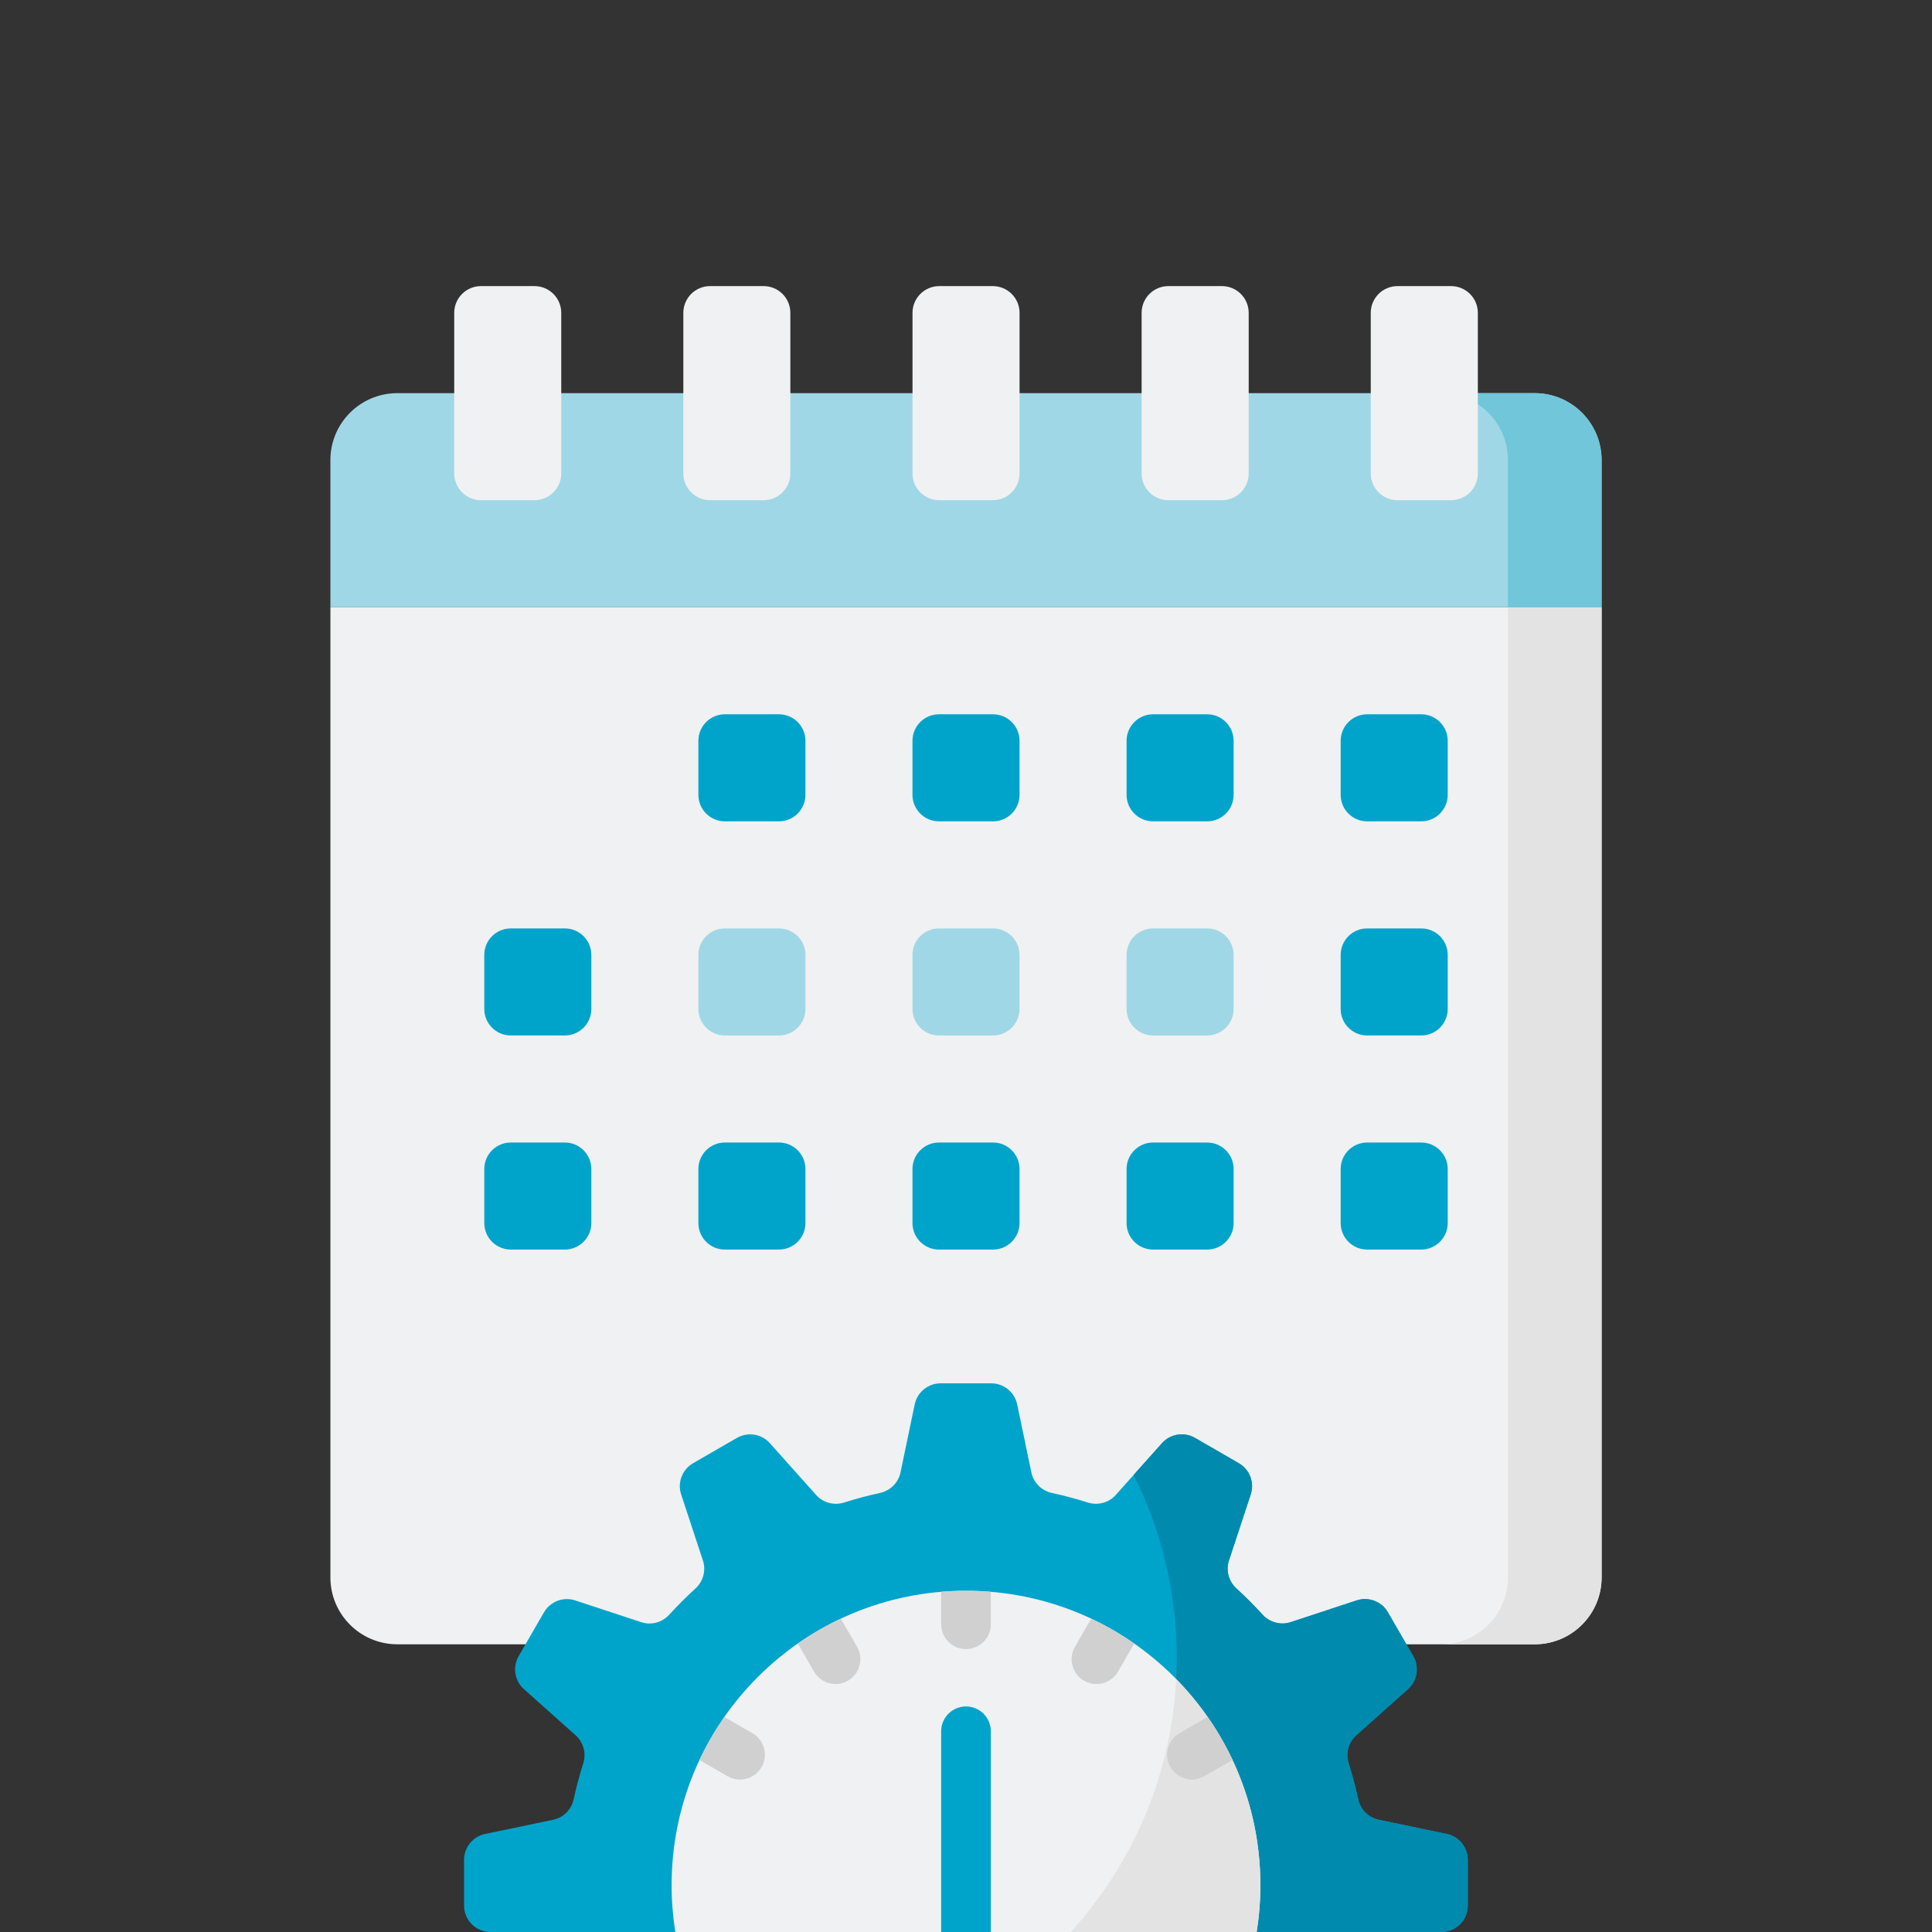
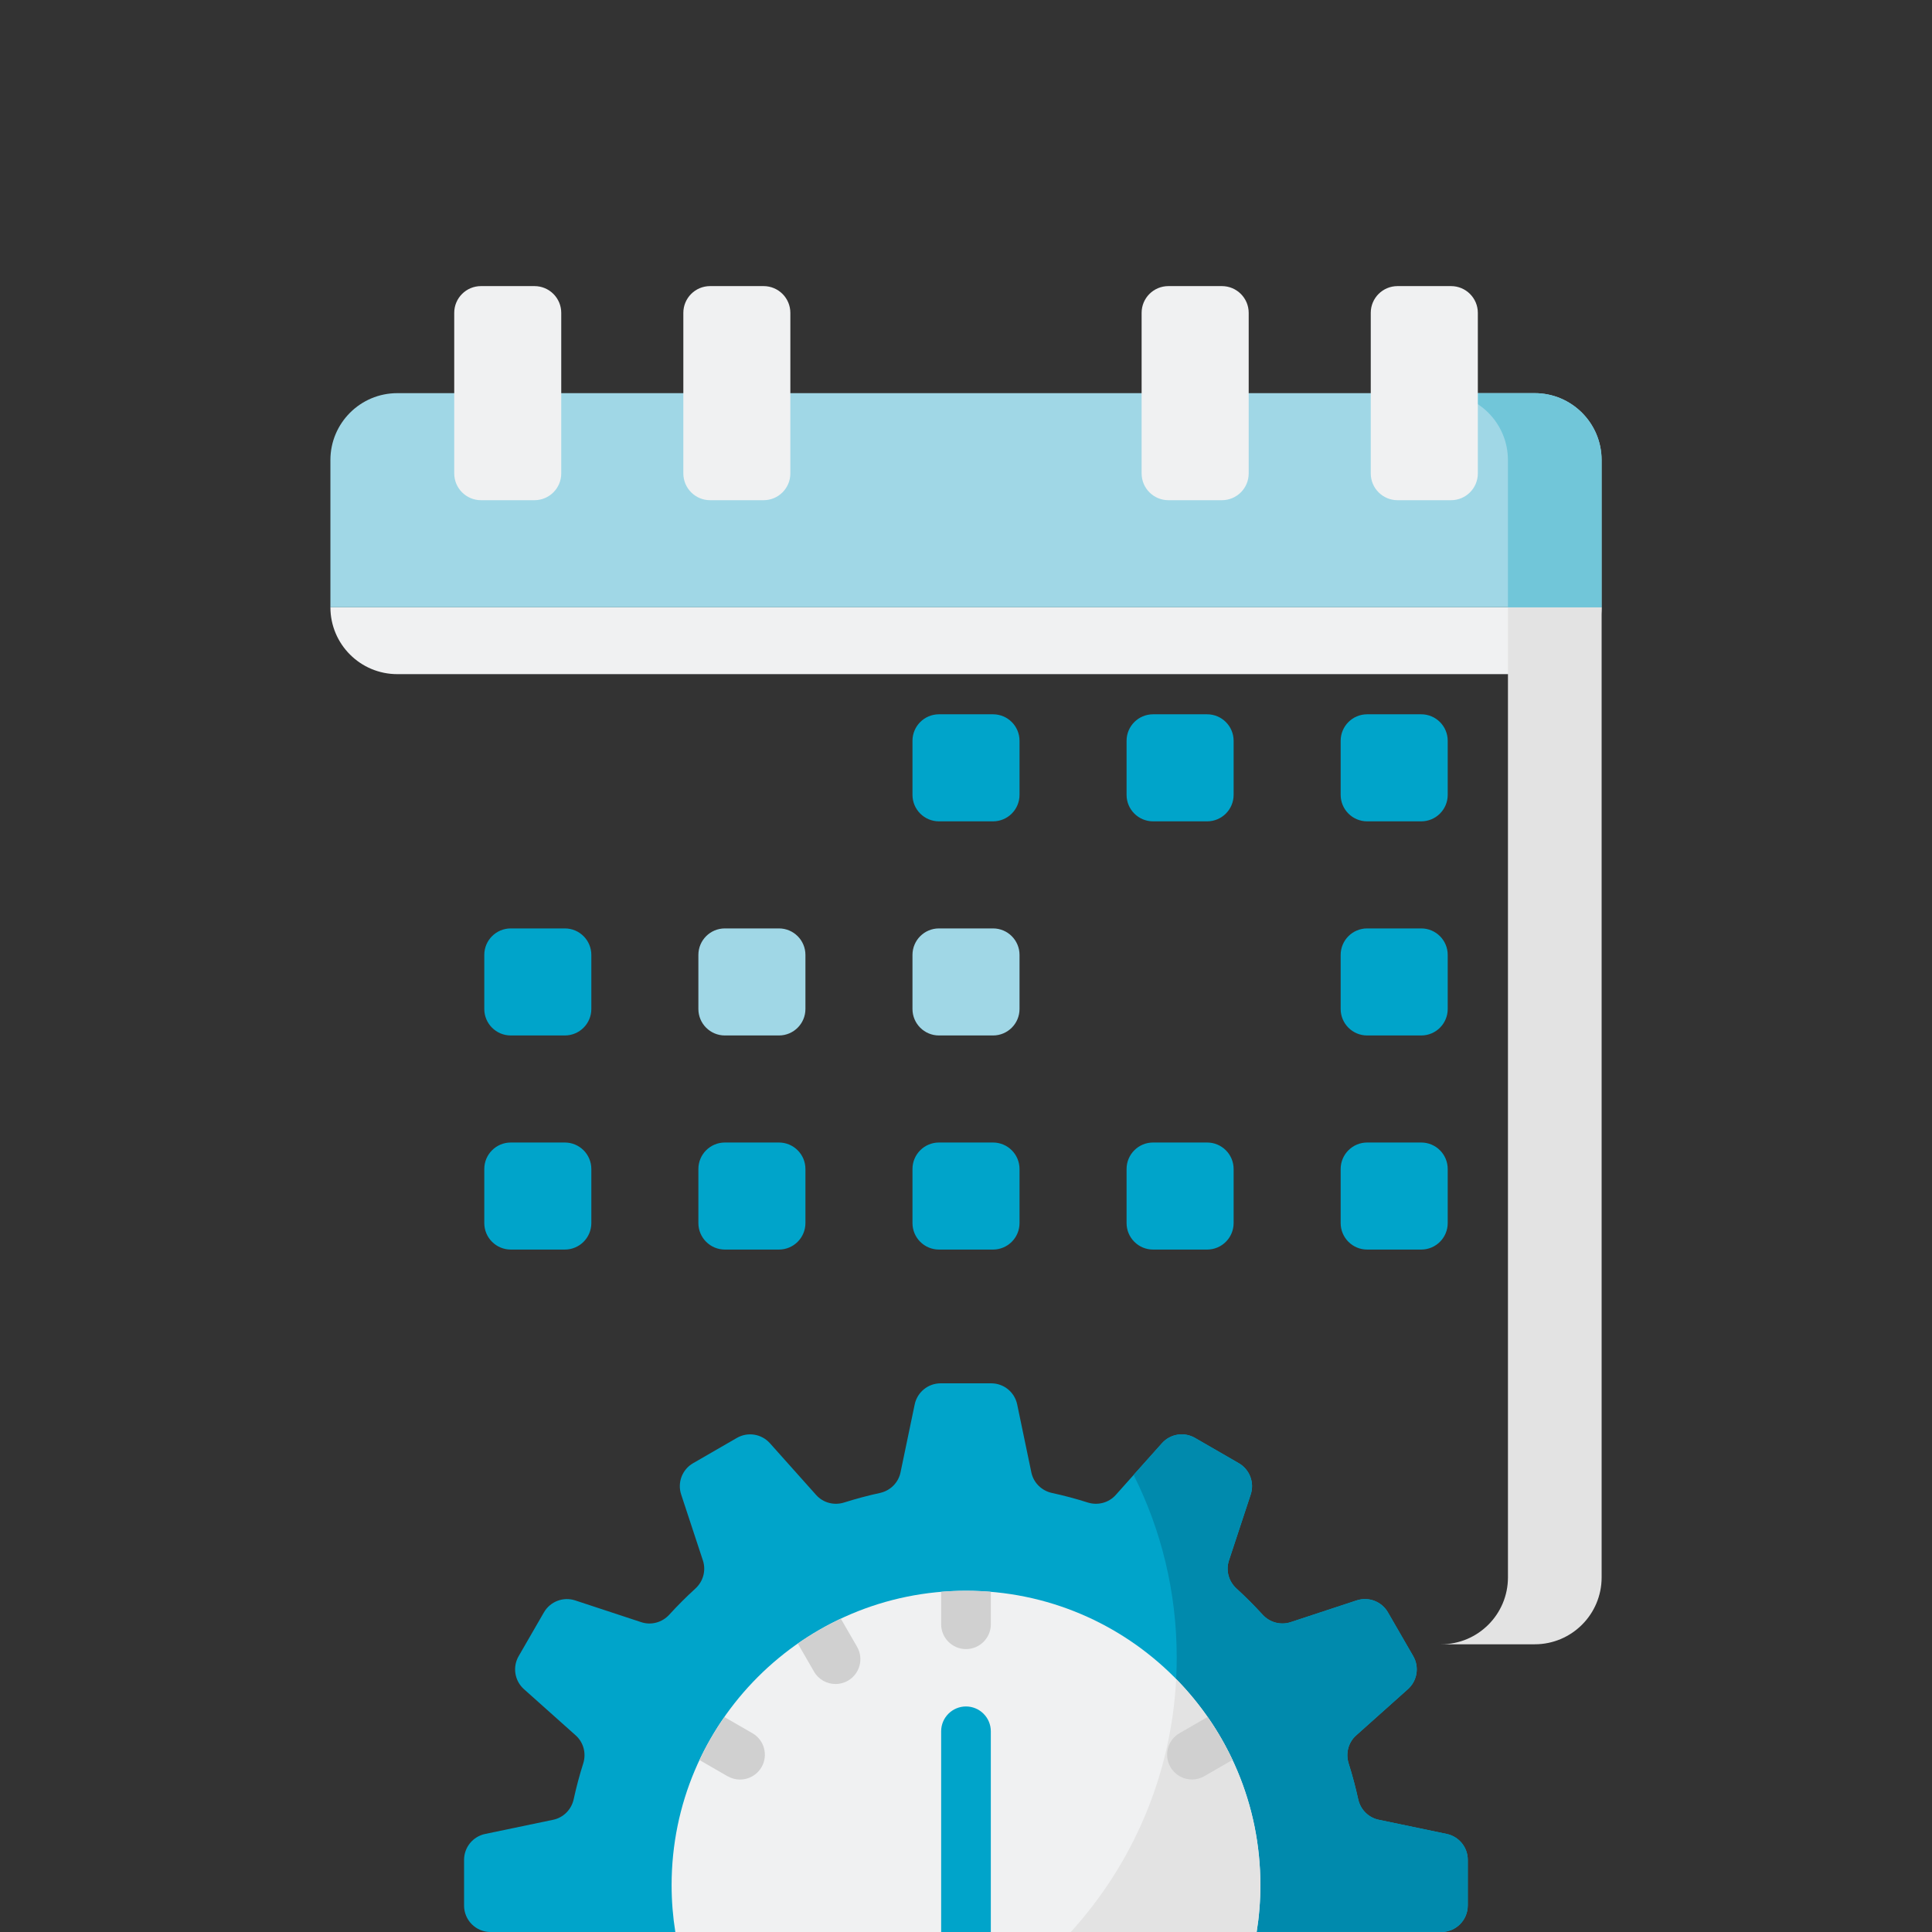
<svg xmlns="http://www.w3.org/2000/svg" id="Ebene_2" data-name="Ebene 2" viewBox="0 0 601 601">
  <rect x="0" y="0" width="601" height="601" fill="#333333" stroke="none" />
  <defs>
    <style>
      .cls-1 {
        fill: none;
      }

      .cls-2 {
        fill: #008aad;
      }

      .cls-3 {
        fill: #e3e3e3;
      }

      .cls-4 {
        fill: #f0f1f2;
      }

      .cls-5 {
        fill: #71c6d9;
      }

      .cls-6 {
        fill: #00a4ca;
      }

      .cls-7 {
        fill: #a0d7e6;
      }

      .cls-8 {
        fill: #d0d0d0;
      }
    </style>
  </defs>
  <g id="Capa_1" data-name="Capa 1">
    <g>
      <g>
-         <path class="cls-4" d="M102.78,188.9H498.22V490.69c0,11.49-9.32,20.81-20.81,20.81H123.59c-11.5,0-20.81-9.32-20.81-20.81V188.9Z" />
+         <path class="cls-4" d="M102.78,188.9H498.22c0,11.49-9.32,20.81-20.81,20.81H123.59c-11.5,0-20.81-9.32-20.81-20.81V188.9Z" />
        <path class="cls-3" d="M469.09,188.9V490.69c0,11.49-9.32,20.81-20.81,20.81h29.14c11.49,0,20.81-9.32,20.81-20.81V188.9h-29.14Z" />
        <path class="cls-7" d="M498.22,188.9H102.78v-45.79c0-11.49,9.32-20.81,20.81-20.81H477.41c11.49,0,20.81,9.32,20.81,20.81v45.79h0Z" />
        <path class="cls-5" d="M477.41,122.3h-29.14c11.49,0,20.81,9.32,20.81,20.81v45.79h29.14v-45.79c0-11.49-9.32-20.81-20.81-20.81Z" />
        <g>
          <path class="cls-6" d="M450.04,570.5l-21.15-4.41c-3.21-.67-5.69-3.18-6.39-6.39-.82-3.78-1.82-7.49-2.97-11.14-.99-3.12-.11-6.54,2.34-8.72l16.1-14.38c2.91-2.6,3.6-6.89,1.65-10.27l-7.87-13.63c-1.95-3.38-6.01-4.93-9.72-3.71l-20.54,6.77c-3.11,1.02-6.51,.09-8.72-2.33-2.59-2.83-5.3-5.55-8.14-8.14-2.42-2.21-3.36-5.61-2.33-8.72l6.77-20.54c1.22-3.71-.33-7.76-3.71-9.72l-13.63-7.87c-3.38-1.95-7.67-1.26-10.27,1.65l-14.38,16.1c-2.18,2.44-5.6,3.33-8.72,2.34-3.64-1.16-7.36-2.15-11.14-2.97-3.2-.7-5.72-3.17-6.39-6.39l-4.41-21.15c-.8-3.82-4.16-6.56-8.07-6.56h-15.74c-3.9,0-7.27,2.74-8.07,6.56l-4.41,21.15c-.67,3.21-3.18,5.69-6.39,6.39-3.78,.82-7.49,1.82-11.14,2.97-3.12,.99-6.54,.11-8.72-2.34l-14.38-16.1c-2.6-2.91-6.89-3.6-10.27-1.65l-13.63,7.87c-3.38,1.95-4.93,6.01-3.71,9.72l6.77,20.54c1.02,3.11,.09,6.51-2.33,8.72-2.84,2.59-5.55,5.3-8.14,8.14-2.21,2.42-5.61,3.36-8.72,2.33l-20.54-6.77c-3.71-1.22-7.76,.33-9.72,3.71l-7.87,13.63c-1.95,3.38-1.26,7.67,1.65,10.27l16.1,14.38c2.44,2.18,3.33,5.6,2.34,8.72-1.16,3.64-2.15,7.36-2.97,11.14-.7,3.2-3.17,5.72-6.39,6.39l-21.15,4.41c-3.82,.8-6.56,4.16-6.56,8.07v14.2c0,4.55,3.69,8.24,8.24,8.24H448.35c4.55,0,8.24-3.69,8.24-8.24v-14.2c0-3.9-2.73-7.27-6.56-8.07h0Z" />
          <path class="cls-2" d="M456.6,592.76v-14.2c0-3.9-2.74-7.27-6.56-8.07l-21.15-4.41c-3.21-.67-5.69-3.18-6.39-6.39-.82-3.78-1.82-7.49-2.97-11.14-.99-3.12-.11-6.54,2.34-8.72l16.1-14.38c2.91-2.6,3.6-6.89,1.65-10.27l-7.87-13.63c-1.95-3.38-6.01-4.93-9.72-3.71l-20.54,6.77c-3.11,1.02-6.51,.09-8.72-2.33-2.59-2.83-5.3-5.55-8.14-8.14-2.42-2.21-3.36-5.61-2.33-8.72l6.77-20.54c1.22-3.71-.33-7.76-3.71-9.72l-13.63-7.87c-3.38-1.95-7.67-1.26-10.27,1.65l-8.82,9.87c8.58,17.1,13.41,36.4,13.41,56.83,0,32.85-12.48,62.79-32.95,85.33h115.25c4.55,0,8.24-3.69,8.24-8.24h0Z" />
          <path class="cls-4" d="M390.92,601c.76-4.74,1.16-9.61,1.16-14.57,0-50.58-41-91.58-91.58-91.58s-91.58,41-91.58,91.58c0,4.96,.4,9.82,1.16,14.57h180.84Z" />
          <path class="cls-3" d="M365.88,522.32c-1.56,30.23-13.69,57.67-32.78,78.68h57.81c.76-4.74,1.16-9.61,1.16-14.57,0-24.96-9.99-47.59-26.19-64.11h0Z" />
        </g>
        <g>
-           <path class="cls-4" d="M308.83,155.6h-16.65c-4.6,0-8.32-3.73-8.32-8.33v-49.95c0-4.6,3.73-8.32,8.32-8.32h16.65c4.6,0,8.33,3.73,8.33,8.32v49.95c0,4.6-3.73,8.33-8.33,8.33Z" />
          <path class="cls-4" d="M380.11,155.6h-16.65c-4.6,0-8.33-3.73-8.33-8.33v-49.95c0-4.6,3.73-8.32,8.33-8.32h16.65c4.6,0,8.33,3.73,8.33,8.32v49.95c0,4.6-3.73,8.33-8.33,8.33Z" />
          <path class="cls-4" d="M451.39,155.6h-16.65c-4.6,0-8.33-3.73-8.33-8.33v-49.95c0-4.6,3.73-8.32,8.33-8.32h16.65c4.6,0,8.33,3.73,8.33,8.32v49.95c0,4.6-3.73,8.33-8.33,8.33Z" />
          <path class="cls-4" d="M220.89,155.6h16.65c4.6,0,8.32-3.73,8.32-8.33v-49.95c0-4.6-3.73-8.32-8.32-8.32h-16.65c-4.6,0-8.32,3.73-8.32,8.32v49.95c0,4.6,3.73,8.33,8.32,8.33Z" />
          <path class="cls-4" d="M149.61,155.6h16.65c4.6,0,8.33-3.73,8.33-8.33v-49.95c0-4.6-3.73-8.32-8.32-8.32h-16.65c-4.6,0-8.32,3.73-8.32,8.32v49.95c0,4.6,3.73,8.33,8.32,8.33Z" />
        </g>
        <g>
          <g>
-             <path class="cls-6" d="M242.31,255.5h-16.82c-4.55,0-8.24-3.69-8.24-8.24v-16.82c0-4.55,3.69-8.24,8.24-8.24h16.82c4.55,0,8.24,3.69,8.24,8.24v16.82c0,4.55-3.69,8.24-8.24,8.24Z" />
            <path class="cls-6" d="M308.91,255.5h-16.82c-4.55,0-8.24-3.69-8.24-8.24v-16.82c0-4.55,3.69-8.24,8.24-8.24h16.82c4.55,0,8.24,3.69,8.24,8.24v16.82c0,4.55-3.69,8.24-8.24,8.24Z" />
            <path class="cls-6" d="M375.51,255.5h-16.82c-4.55,0-8.24-3.69-8.24-8.24v-16.82c0-4.55,3.69-8.24,8.24-8.24h16.82c4.55,0,8.24,3.69,8.24,8.24v16.82c0,4.55-3.69,8.24-8.24,8.24Z" />
          </g>
          <path class="cls-6" d="M442.11,255.5h-16.82c-4.55,0-8.24-3.69-8.24-8.24v-16.82c0-4.55,3.69-8.24,8.24-8.24h16.82c4.55,0,8.24,3.69,8.24,8.24v16.82c0,4.55-3.69,8.24-8.24,8.24Z" />
        </g>
        <g>
          <path class="cls-6" d="M175.71,322.11h-16.82c-4.55,0-8.24-3.69-8.24-8.24v-16.82c0-4.55,3.69-8.24,8.24-8.24h16.82c4.55,0,8.24,3.69,8.24,8.24v16.82c0,4.55-3.69,8.24-8.24,8.24h0Z" />
          <g>
            <path class="cls-7" d="M242.31,322.11h-16.82c-4.55,0-8.24-3.69-8.24-8.24v-16.82c0-4.55,3.69-8.24,8.24-8.24h16.82c4.55,0,8.24,3.69,8.24,8.24v16.82c0,4.55-3.69,8.24-8.24,8.24h0Z" />
            <path class="cls-7" d="M308.91,322.11h-16.82c-4.55,0-8.24-3.69-8.24-8.24v-16.82c0-4.55,3.69-8.24,8.24-8.24h16.82c4.55,0,8.24,3.69,8.24,8.24v16.82c0,4.55-3.69,8.24-8.24,8.24h0Z" />
-             <path class="cls-7" d="M375.51,322.11h-16.82c-4.55,0-8.24-3.69-8.24-8.24v-16.82c0-4.55,3.69-8.24,8.24-8.24h16.82c4.55,0,8.24,3.69,8.24,8.24v16.82c0,4.55-3.69,8.24-8.24,8.24h0Z" />
          </g>
          <path class="cls-6" d="M442.11,322.11h-16.82c-4.55,0-8.24-3.69-8.24-8.24v-16.82c0-4.55,3.69-8.24,8.24-8.24h16.82c4.55,0,8.24,3.69,8.24,8.24v16.82c0,4.55-3.69,8.24-8.24,8.24h0Z" />
        </g>
        <g>
          <g>
            <path class="cls-6" d="M175.71,388.71h-16.82c-4.55,0-8.24-3.69-8.24-8.24v-16.82c0-4.55,3.69-8.24,8.24-8.24h16.82c4.55,0,8.24,3.69,8.24,8.24v16.82c0,4.55-3.69,8.24-8.24,8.24Z" />
            <path class="cls-6" d="M242.31,388.71h-16.82c-4.55,0-8.24-3.69-8.24-8.24v-16.82c0-4.55,3.69-8.24,8.24-8.24h16.82c4.55,0,8.24,3.69,8.24,8.24v16.82c0,4.55-3.69,8.24-8.24,8.24Z" />
            <path class="cls-6" d="M308.91,388.71h-16.82c-4.55,0-8.24-3.69-8.24-8.24v-16.82c0-4.55,3.69-8.24,8.24-8.24h16.82c4.55,0,8.24,3.69,8.24,8.24v16.82c0,4.55-3.69,8.24-8.24,8.24Z" />
            <path class="cls-6" d="M375.51,388.71h-16.82c-4.55,0-8.24-3.69-8.24-8.24v-16.82c0-4.55,3.69-8.24,8.24-8.24h16.82c4.55,0,8.24,3.69,8.24,8.24v16.82c0,4.55-3.69,8.24-8.24,8.24Z" />
          </g>
          <path class="cls-6" d="M442.11,388.71h-16.82c-4.55,0-8.24-3.69-8.24-8.24v-16.82c0-4.55,3.69-8.24,8.24-8.24h16.82c4.55,0,8.24,3.69,8.24,8.24v16.82c0,4.55-3.69,8.24-8.24,8.24Z" />
        </g>
        <path class="cls-6" d="M300.5,530.84c-4.27,0-7.73,3.46-7.73,7.73v62.44h15.45v-62.44c0-4.27-3.46-7.73-7.73-7.73h0Z" />
        <g>
          <path class="cls-8" d="M226.34,552.54c1.22,.7,2.54,1.04,3.86,1.04,2.67,0,5.27-1.39,6.7-3.86,2.13-3.7,.87-8.42-2.83-10.55l-8.73-5.04c-2.94,4.21-5.53,8.68-7.74,13.38l8.74,5.05Z" />
-           <path class="cls-8" d="M337.22,522.83c1.22,.7,2.55,1.04,3.86,1.04,2.67,0,5.27-1.39,6.7-3.86l5.04-8.73c-4.21-2.94-8.68-5.53-13.38-7.74l-5.05,8.74c-2.13,3.7-.87,8.42,2.83,10.55h0Z" />
          <path class="cls-8" d="M253.22,520c1.43,2.48,4.03,3.86,6.7,3.86,1.31,0,2.64-.33,3.86-1.04,3.7-2.13,4.96-6.86,2.83-10.55l-5.05-8.74c-4.69,2.21-9.16,4.8-13.38,7.74l5.04,8.73Z" />
          <path class="cls-8" d="M375.66,534.11l-8.73,5.04c-3.7,2.13-4.96,6.86-2.83,10.55,1.43,2.48,4.03,3.86,6.7,3.86,1.31,0,2.64-.33,3.86-1.04l8.74-5.05c-2.21-4.69-4.8-9.16-7.74-13.38h0Z" />
          <path class="cls-8" d="M300.5,512.99c4.27,0,7.73-3.46,7.73-7.73v-10.08c-2.55-.21-5.12-.33-7.73-.33s-5.18,.11-7.73,.33v10.08c0,4.27,3.46,7.73,7.73,7.73Z" />
        </g>
      </g>
      <rect class="cls-1" width="601" height="601" />
    </g>
  </g>
</svg>